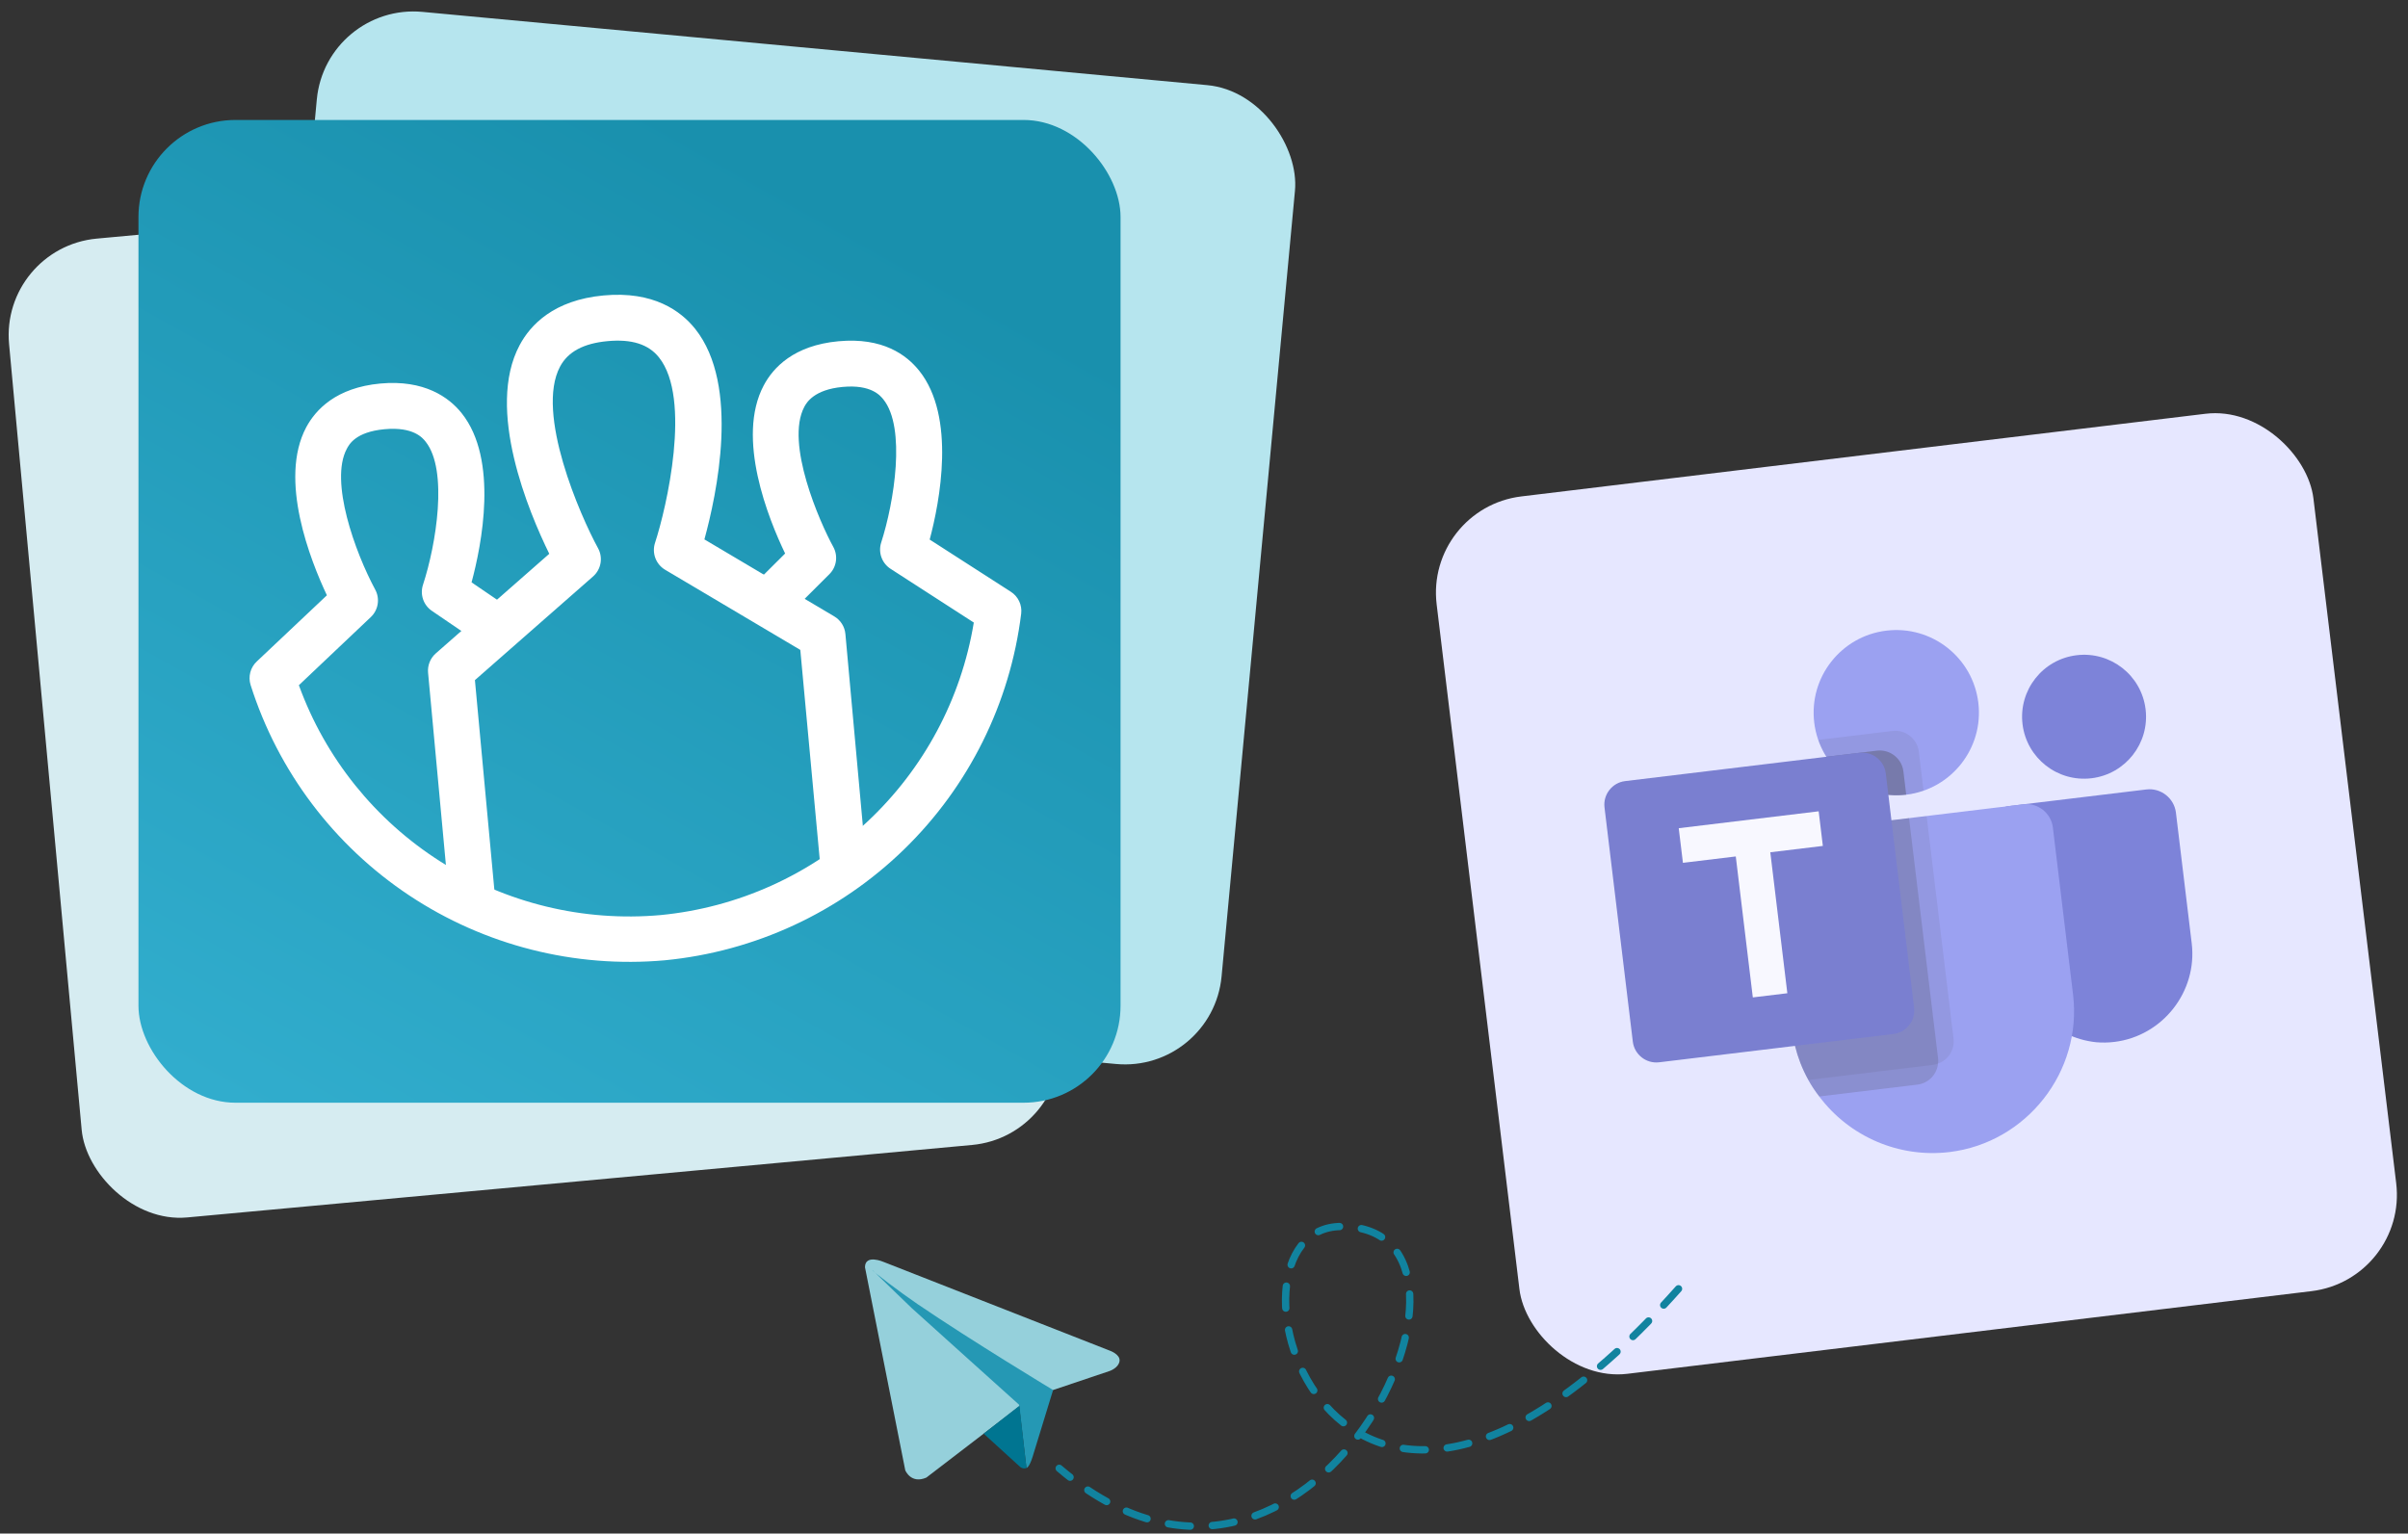
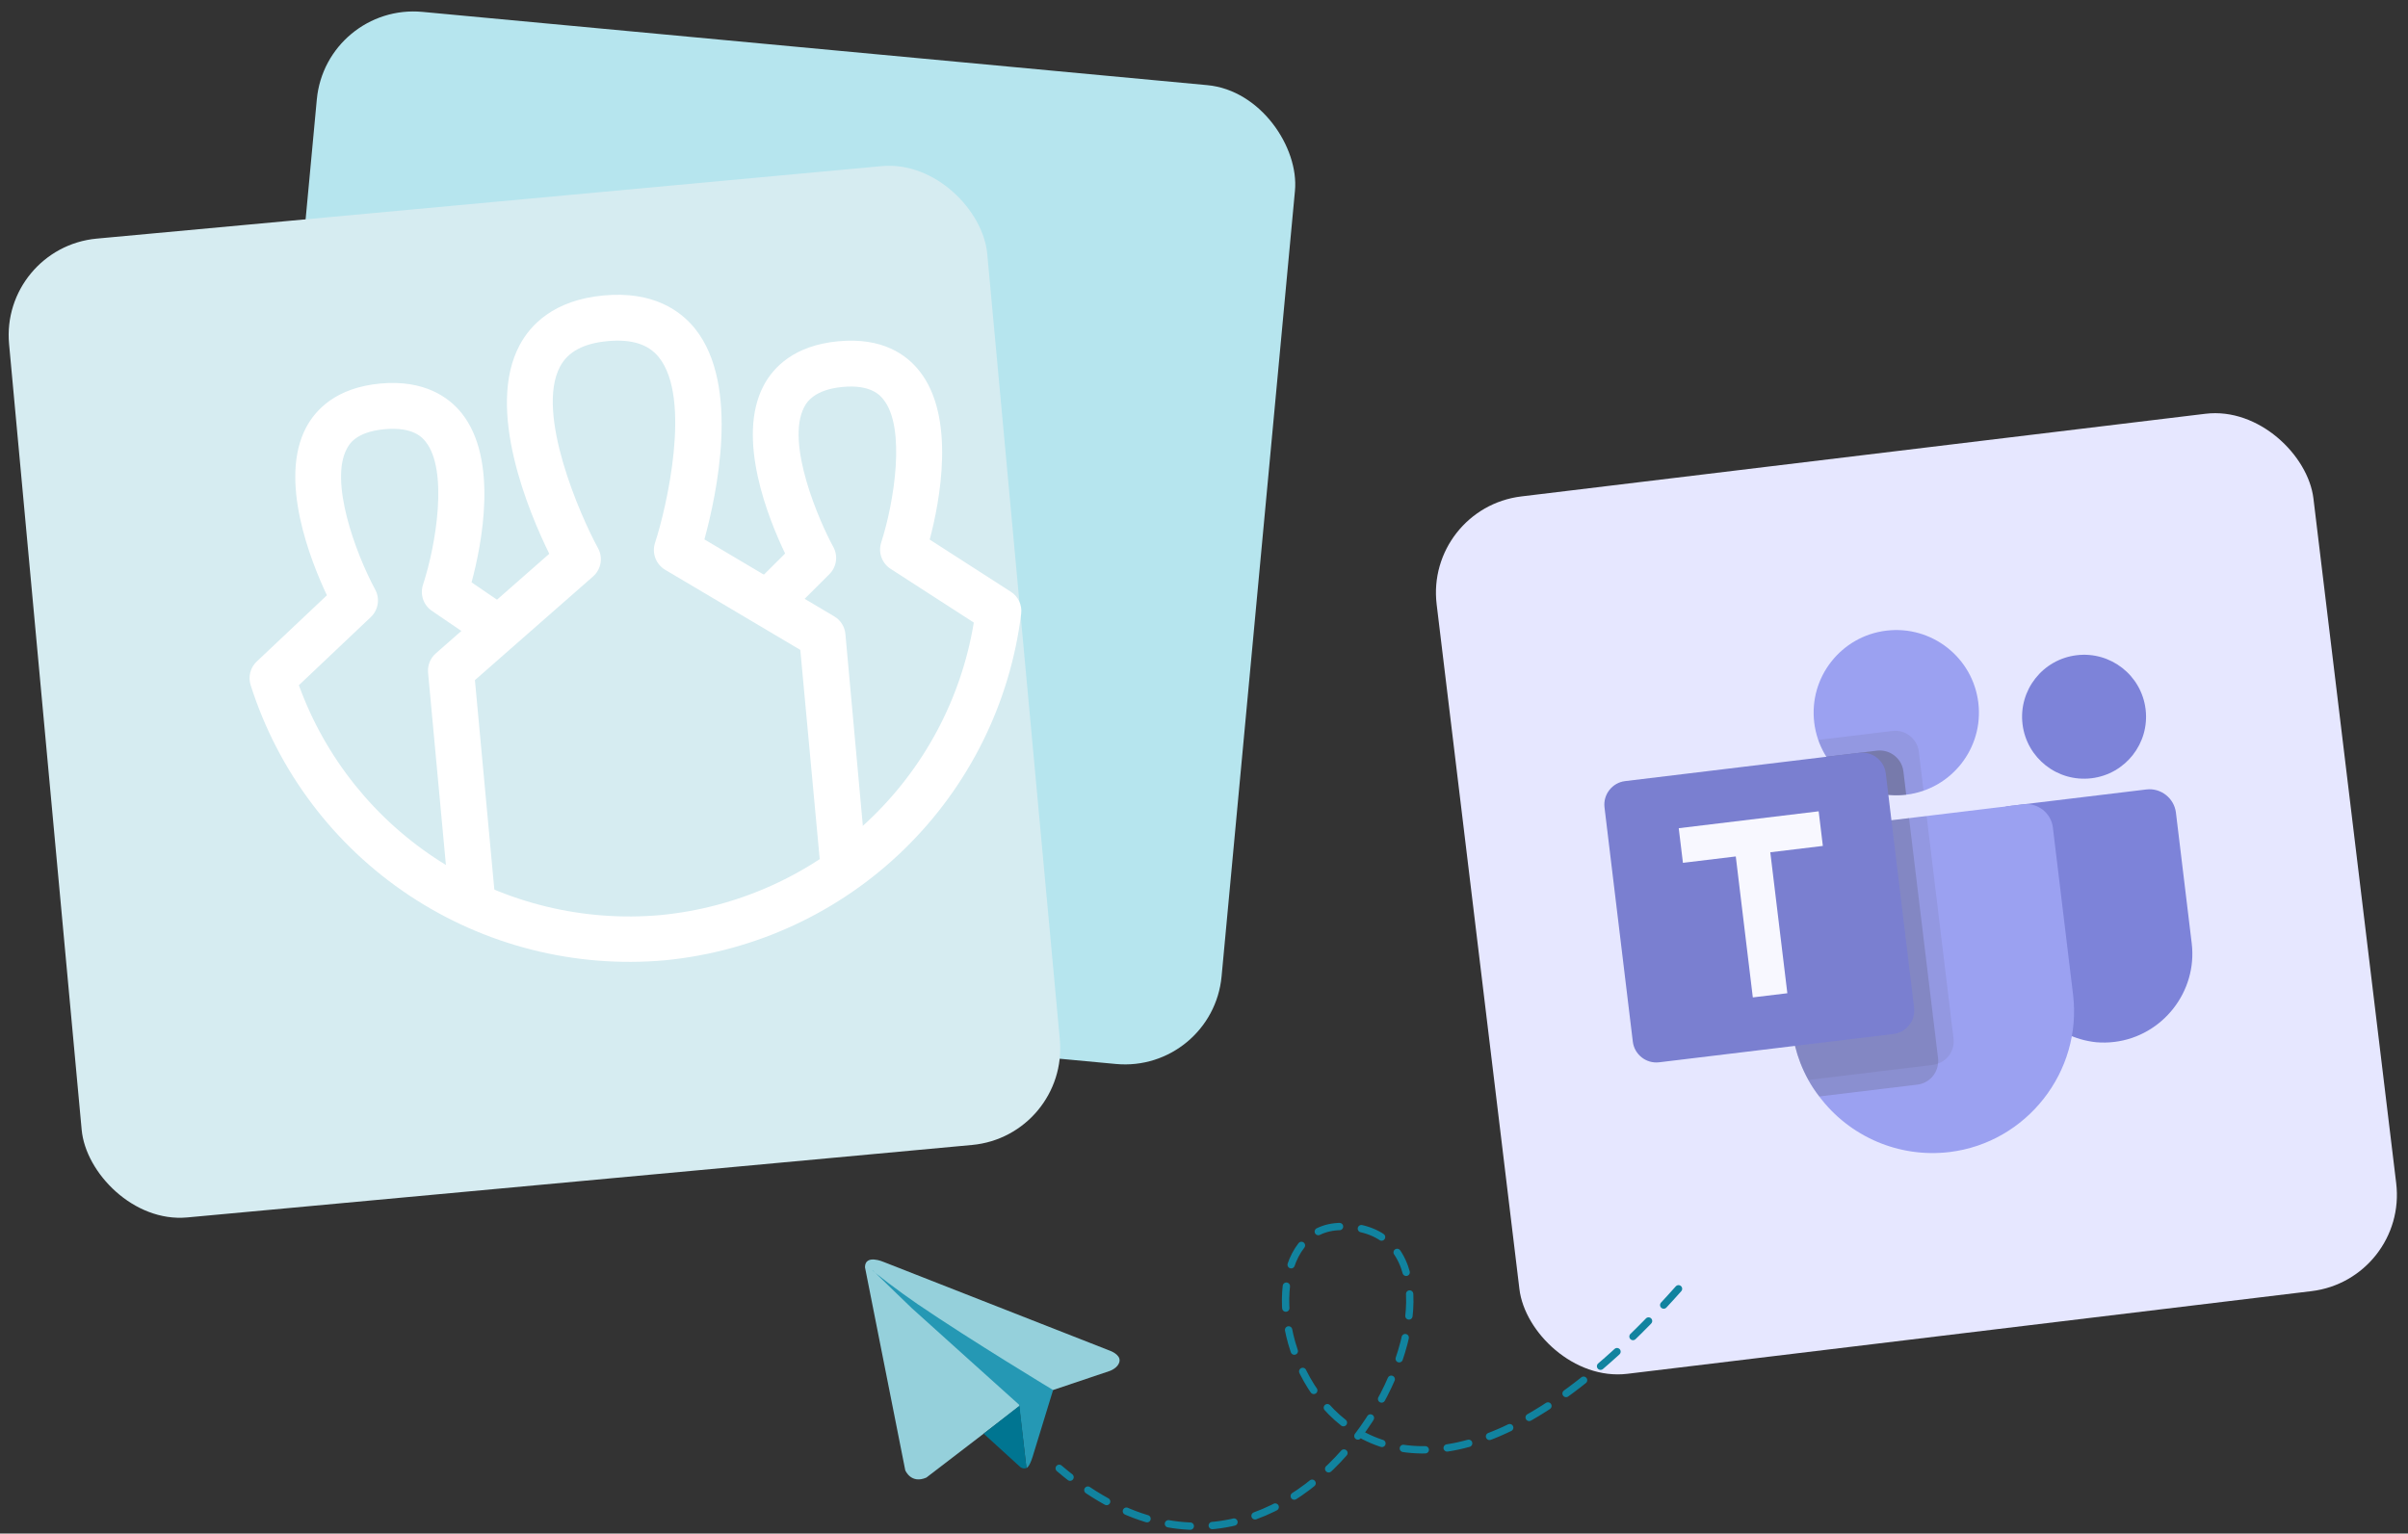
<svg xmlns="http://www.w3.org/2000/svg" width="416" height="265" viewBox="0 0 416 265" fill="none">
  <rect x="0" y="0" width="416" height="265" fill="#333333" stroke="none" />
  <rect width="152.536" height="152.679" rx="16.759" transform="matrix(0.993 -0.12 0.12 0.993 246.182 87.793)" fill="#E6E7FF" />
  <g opacity="0.7">
    <path d="M329.311 137.324C337.139 136.378 342.718 129.265 341.772 121.437C340.826 113.608 333.713 108.029 325.885 108.975C318.057 109.921 312.477 117.034 313.423 124.863C314.369 132.691 321.482 138.27 329.311 137.324Z" fill="#7B83EB" />
    <path d="M326.954 126.309L314.119 127.86L314.216 128.135L314.226 128.158L314.321 128.412C317.13 135.483 325.12 139.134 332.305 136.629L331.488 129.868C331.214 127.651 329.17 126.048 326.951 126.309L326.954 126.309Z" fill="black" fill-opacity="0.098" />
    <path d="M324.283 129.713L315.524 130.772C318.463 135.427 323.844 137.985 329.311 137.324L328.821 133.275C328.547 131.058 326.503 129.455 324.284 129.716L324.283 129.713Z" fill="black" fill-opacity="0.2" />
    <path d="M361.323 134.482C367.194 133.772 371.378 128.438 370.669 122.567C369.959 116.696 364.625 112.512 358.754 113.222C352.883 113.931 348.699 119.265 349.408 125.136C350.118 131.007 355.452 135.191 361.323 134.482Z" fill="#5059C9" />
    <path d="M370.802 136.418L346.926 139.303C345.862 139.431 345.092 140.413 345.22 141.478L348.197 166.109C348.944 173.446 354.776 179.309 362.108 180.097C363.161 180.189 364.221 180.171 365.27 180.044C373.607 179.036 379.64 171.351 378.637 163.013L375.908 140.423C375.606 137.923 373.301 136.116 370.802 136.418Z" fill="#5059C9" />
    <path d="M354.648 142.992L358.136 171.858C359.746 185.179 350.109 197.465 336.788 199.074C328.122 200.122 319.527 196.453 314.288 189.469C313.587 188.568 312.956 187.614 312.403 186.616C311.885 185.673 311.428 184.699 311.034 183.7C310.293 181.774 309.791 179.765 309.54 177.717L306.053 148.864C306.053 148.862 306.053 148.86 306.053 148.858C305.751 146.362 307.557 144.06 310.053 143.759L349.547 138.986C352.043 138.684 354.345 140.49 354.647 142.986L354.648 142.992Z" fill="#7B83EB" />
    <path d="M324.284 129.713L315.524 130.772C318.463 135.427 323.844 137.985 329.311 137.324L328.822 133.275C328.547 131.058 326.503 129.455 324.284 129.716L324.284 129.713Z" fill="black" fill-opacity="0.2" />
    <path d="M332.837 141.005L337.487 179.486C337.715 181.366 336.591 183.165 334.802 183.786C334.527 183.905 334.235 183.982 333.936 184.013L312.403 186.616C311.885 185.673 311.428 184.699 311.034 183.7C310.293 181.774 309.791 179.765 309.54 177.717L306.053 148.864C306.053 148.862 306.053 148.86 306.053 148.858C305.751 146.362 307.557 144.06 310.053 143.759L332.837 141.005Z" fill="black" fill-opacity="0.098" />
    <path d="M329.8 141.372L334.817 182.89C334.858 183.188 334.852 183.489 334.802 183.786C334.625 185.671 333.146 187.19 331.266 187.418L314.288 189.469C313.587 188.568 312.956 187.614 312.403 186.616C311.885 185.673 311.428 184.699 311.034 183.7C310.293 181.774 309.791 179.765 309.54 177.717L306.053 148.864C306.053 148.862 306.053 148.86 306.053 148.858C305.751 146.362 307.557 144.06 310.053 143.759L329.8 141.372ZM329.8 141.372L334.083 176.816C334.34 179.029 332.743 181.066 330.532 181.343L311.034 183.7C310.293 181.774 309.791 179.765 309.54 177.717L306.053 148.864C306.053 148.862 306.053 148.86 306.053 148.858C305.751 146.362 307.557 144.06 310.053 143.759L329.8 141.372ZM310.058 143.758C310.057 143.758 310.054 143.759 310.053 143.759C307.557 144.06 305.751 146.362 306.053 148.858L309.54 177.717C309.791 179.765 310.293 181.774 311.034 183.7L327.495 181.71C329.706 181.433 331.303 179.396 331.046 177.183L326.763 141.739L310.058 143.758Z" fill="black" fill-opacity="0.2" />
    <path d="M280.749 134.974L321.243 130.08C323.464 129.812 325.513 131.419 325.781 133.64L330.675 174.134C330.943 176.355 329.336 178.403 327.115 178.672L286.621 183.565C284.4 183.833 282.352 182.227 282.083 180.006L277.19 139.512C276.922 137.291 278.528 135.242 280.749 134.974Z" fill="#4B53BC" />
    <path d="M314.912 146.176L305.833 147.273L308.777 171.631L302.812 172.352L299.869 147.994L290.739 149.097L290.016 143.114L314.189 140.193L314.912 146.176Z" fill="white" />
  </g>
  <path d="M289.976 222.703C229.201 291.075 207.676 211.941 231.733 211.941C263.199 211.941 226.668 291.075 182.986 253.724" stroke="#11839F" stroke-width="1.266" stroke-linecap="round" stroke-dasharray="3.8 3.8" />
  <rect width="169.662" height="169.821" rx="16.759" transform="matrix(0.996 0.093 -0.093 0.996 56.29 0.494)" fill="#B6E5EE" />
  <rect width="169.662" height="169.821" rx="16.759" transform="matrix(0.996 -0.092 0.092 0.996 0.027 42.773)" fill="#D6ECF1" />
-   <rect width="169.662" height="169.821" rx="16.759" transform="matrix(1 0 -0 1 23.921 20.729)" fill="url(#paint0_linear_8074_9542)" />
  <path d="M149.731 150.041L141.825 150.775L138.259 112.304L114.904 98.455C114.129 97.992 113.534 97.28 113.217 96.435C112.901 95.59 112.881 94.663 113.161 93.805C115.144 87.757 119.533 68.873 113.841 61.759C112.026 59.478 109.115 58.563 104.969 58.948C100.822 59.333 98.129 60.769 96.755 63.346C92.468 71.386 100.254 89.14 103.315 94.729C103.749 95.518 103.9 96.433 103.744 97.32C103.588 98.208 103.134 99.016 102.456 99.611L82.046 117.525L85.612 155.996L77.706 156.73L73.954 116.251C73.896 115.629 73.987 115.002 74.218 114.421C74.449 113.84 74.813 113.321 75.283 112.908L94.89 95.697C91.394 88.574 83.846 70.71 89.775 59.634C91.624 56.163 95.637 51.855 104.272 51.053C112.907 50.251 117.635 53.747 120.091 56.818C127.919 66.617 123.783 85.566 121.692 93.208L144.128 106.514C144.666 106.833 145.121 107.275 145.455 107.804C145.789 108.332 145.992 108.932 146.049 109.555L149.731 150.041Z" fill="white" />
  <path d="M114.871 165.936C99.292 167.33 83.706 163.374 70.69 154.722C57.674 146.07 48.008 133.241 43.291 118.356C43.071 117.649 43.054 116.894 43.243 116.177C43.432 115.46 43.819 114.811 44.36 114.303L56.474 102.865C53.629 96.832 48.1 82.875 52.898 73.841C54.537 70.779 58.083 66.982 65.691 66.276C73.298 65.569 77.581 68.665 79.757 71.4C86.173 79.436 83.193 94.227 81.466 100.632L88.389 105.349L83.91 111.895L74.603 105.551C73.894 105.066 73.361 104.363 73.086 103.55C72.811 102.736 72.808 101.855 73.078 101.04C75.35 94.107 77.447 81.264 73.543 76.337C73.031 75.686 71.447 73.701 66.422 74.168C61.398 74.635 60.291 76.843 59.906 77.568C56.924 83.152 61.329 95.4 64.818 101.878C65.234 102.644 65.384 103.526 65.246 104.387C65.108 105.247 64.689 106.038 64.054 106.637L51.633 118.404C56.195 130.983 64.798 141.699 76.1 148.884C87.403 156.068 100.771 159.317 114.12 158.125C127.46 156.838 140.001 151.182 149.788 142.039C159.576 132.895 166.06 120.778 168.231 107.575L153.859 98.296C153.124 97.823 152.566 97.121 152.272 96.299C151.978 95.477 151.964 94.581 152.232 93.751C154.476 86.793 156.549 73.891 152.597 69.004C152.076 68.363 150.504 66.403 145.567 66.862C140.63 67.32 139.341 69.572 138.949 70.307C135.622 76.577 141.601 90.218 143.956 94.501C144.371 95.254 144.53 96.12 144.409 96.97C144.288 97.82 143.894 98.608 143.285 99.216L135.313 107.165L129.698 101.557L135.636 95.646C132.76 89.668 127.113 75.678 131.942 66.597C133.578 63.509 137.149 59.684 144.835 58.97C152.522 58.256 156.618 61.342 158.791 64.05C165.203 72.043 162.334 86.78 160.611 93.237L174.621 102.249C175.248 102.648 175.748 103.214 176.066 103.884C176.384 104.554 176.505 105.3 176.417 106.036C174.508 121.516 167.371 135.887 156.181 146.777C144.992 157.667 130.421 164.425 114.871 165.936Z" fill="white" />
  <path d="M149.433 218.986L156.39 254.06C156.39 254.06 157.363 256.492 160.038 255.325L176.092 243.017L181.929 240.196L191.756 236.887C191.756 236.887 193.264 236.352 193.41 235.185C193.556 234.017 191.707 233.385 191.707 233.385L152.644 218.061C152.644 218.061 149.433 216.65 149.433 218.986Z" fill="#95D0DB" />
  <path d="M177.327 253.667C177.327 253.667 177.795 253.623 178.379 251.774C178.963 249.925 181.93 240.196 181.93 240.196C181.93 240.196 168.06 231.836 158.596 225.405C155.568 223.347 150.588 219.581 150.709 219.459C150.709 219.459 156.78 225.359 157.51 226.04C158.239 226.721 176.044 242.726 176.044 242.726" fill="#2598B4" />
  <path d="M169.936 247.736L176.286 253.525C176.286 253.525 176.782 253.902 177.325 253.666L176.109 242.912" fill="#007591" />
  <defs>
    <linearGradient id="paint0_linear_8074_9542" x1="109.742" y1="9.58" x2="18.956" y2="171.447" gradientUnits="userSpaceOnUse">
      <stop stop-color="#1990AD" />
      <stop offset="1" stop-color="#31ADCD" />
    </linearGradient>
  </defs>
</svg>